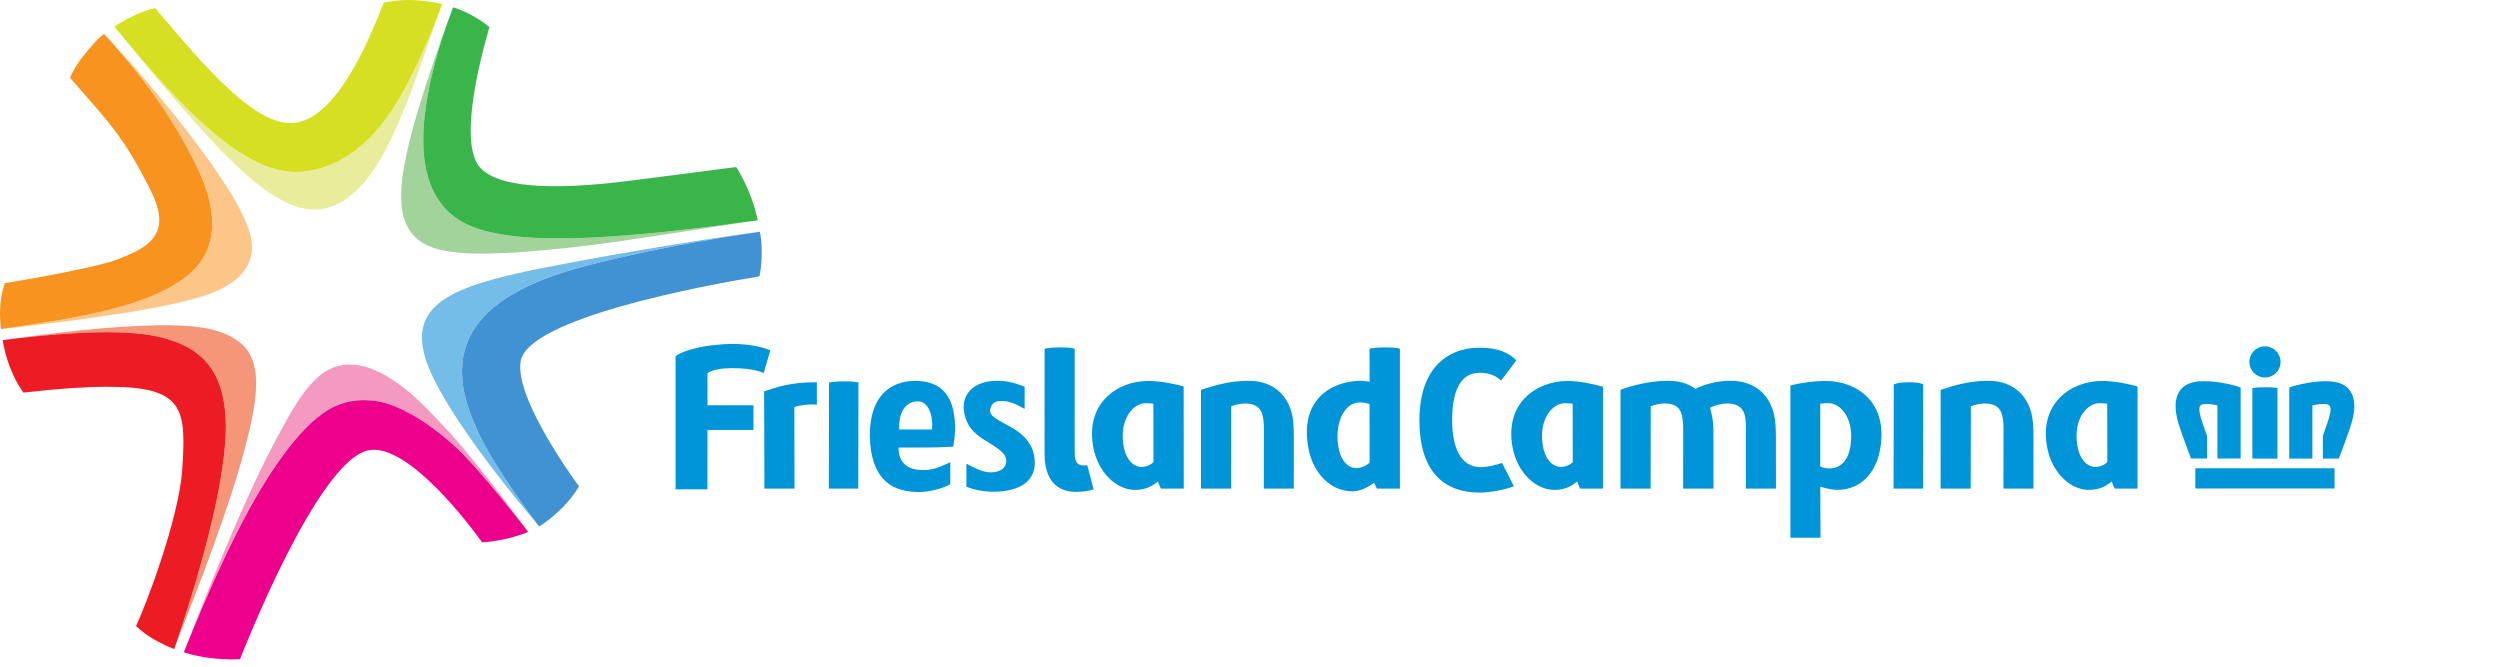
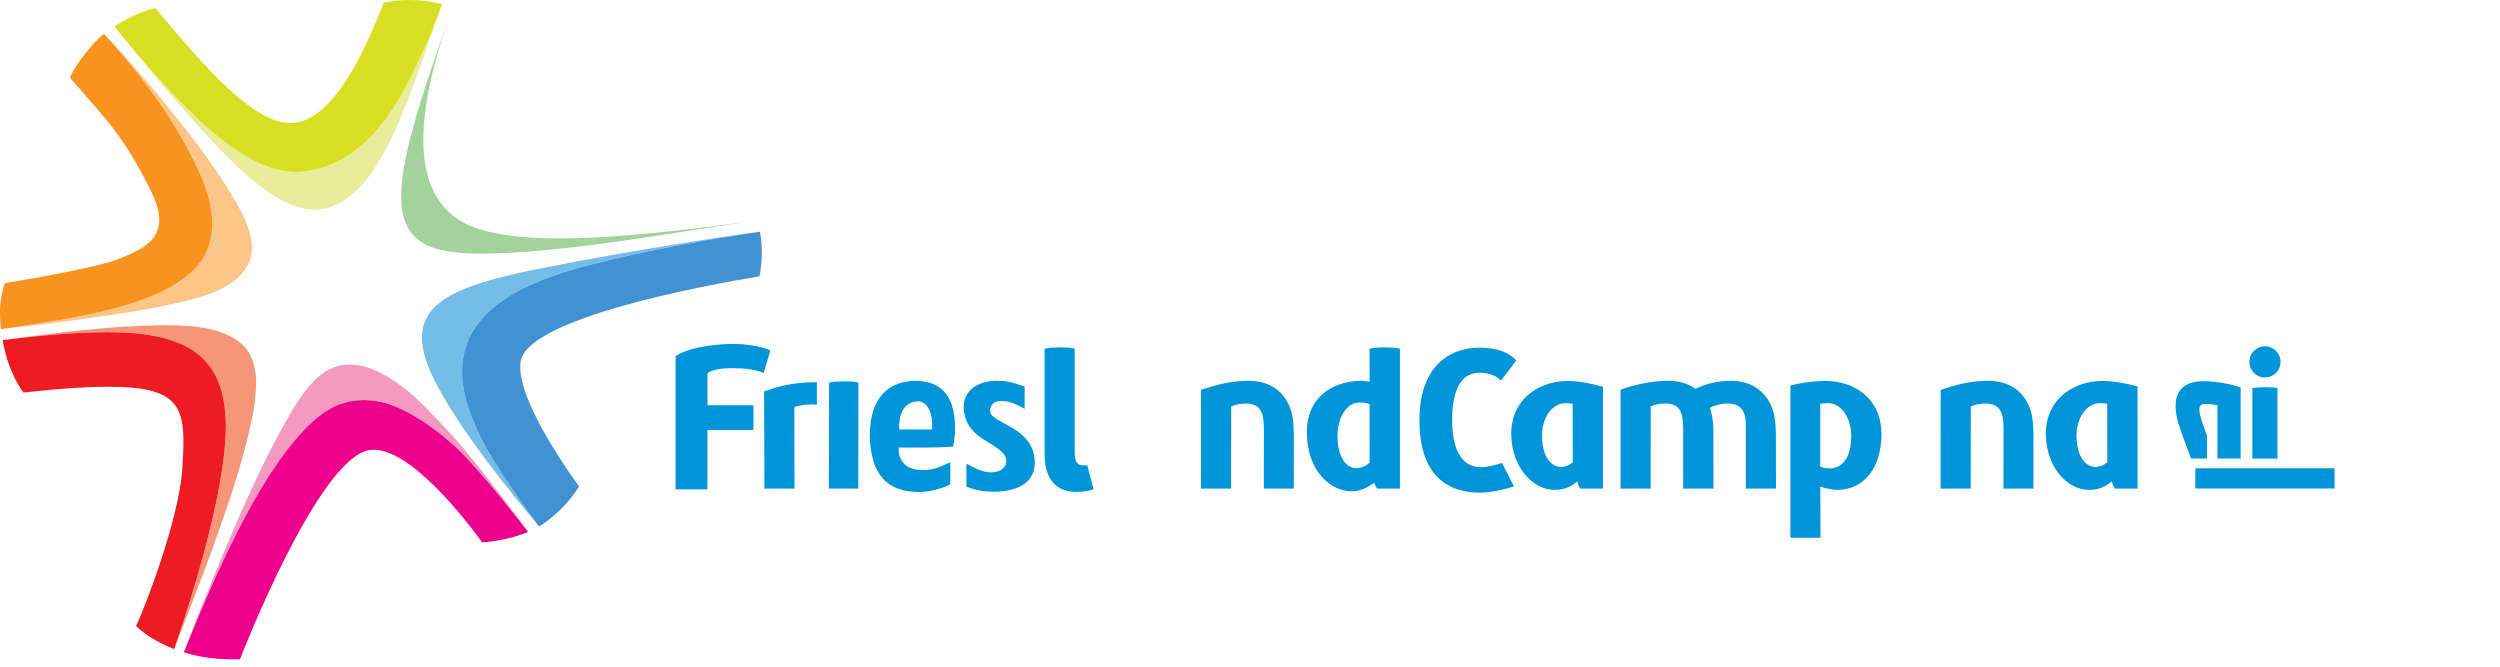
<svg xmlns="http://www.w3.org/2000/svg" width="300" height="80" viewBox="0 0 300 80" fill="none">
  <path fill-rule="evenodd" clip-rule="evenodd" d="M53.928 2.051C51.082 9.914 49.602 14.754 48.799 18.405C48.292 20.779 48.086 22.524 48.153 24.022C48.275 28.319 50.857 29.554 53.07 30.027C55.283 30.501 57.794 30.489 60.792 30.356C63.77 30.213 67.126 29.875 70.533 29.462C75.371 28.869 84.903 27.348 89.538 26.628C82.627 27.554 74.704 28.509 68.039 28.601C65.155 28.64 62.506 28.518 60.156 28.119C57.813 27.698 55.718 27.113 53.923 25.511C52.688 24.375 51.911 22.944 51.455 21.512C50.996 20.065 50.822 18.582 50.801 17.073C50.76 13.254 51.685 9.228 52.711 5.726C53.061 4.557 53.481 3.309 53.937 2.049C53.947 2.022 54.099 1.607 54.11 1.579L53.928 2.051Z" fill="#A2D39B" />
-   <path fill-rule="evenodd" clip-rule="evenodd" d="M50.795 17.075C50.816 18.584 50.991 20.067 51.449 21.515C51.906 22.947 52.682 24.378 53.918 25.513C55.714 27.116 57.808 27.702 60.15 28.121C62.5 28.521 65.149 28.643 68.033 28.604C74.698 28.512 82.623 27.556 89.532 26.63C90.006 26.571 90.477 26.503 90.938 26.438C90.827 25.944 90.703 25.44 90.549 24.933C90.016 23.152 89.213 21.406 88.347 20.041C84.562 20.554 80.632 21.037 76.71 21.544C68.116 22.71 60.349 22.876 57.716 20.214C55.233 17.699 56.977 9.353 58.732 3.235C57.563 2.327 56.089 1.405 54.368 0.873C54.322 1.004 54.266 1.142 54.215 1.284C53.733 2.573 53.198 4.087 52.706 5.729C51.679 9.231 50.754 13.256 50.795 17.075Z" fill="#39B54A" />
  <path fill-rule="evenodd" clip-rule="evenodd" d="M22.064 78.273C24.517 72.123 28.643 62.371 33.048 55.944C34.628 53.653 36.2 51.693 37.946 50.225C38.917 49.425 39.959 48.726 41.312 48.348C42.094 48.121 42.884 48.017 43.642 48.017C45.853 48.028 47.471 48.695 49.281 49.681C51.088 50.676 52.77 51.959 54.332 53.329C57.453 56.076 63.376 63.832 63.376 63.832H63.382C63.382 63.832 57.482 55.727 53.926 51.888C52.134 49.968 50.271 47.926 48.377 46.477C47.42 45.759 46.466 45.122 45.441 44.62C44.414 44.145 43.295 43.755 41.965 43.748C41.529 43.748 41.056 43.787 40.559 43.921C38.819 44.424 38.002 45.359 37.115 46.312C35.642 48.028 34.285 50.533 32.833 53.285C28.819 60.944 24.457 72.05 22.064 78.271L22.064 78.273Z" fill="#F49AC1" />
  <path fill-rule="evenodd" clip-rule="evenodd" d="M57.852 65.079C59.414 65.002 61.638 64.565 63.376 63.831C63.376 63.831 57.454 56.075 54.332 53.328C52.77 51.957 51.088 50.675 49.281 49.679C47.471 48.693 45.853 48.027 43.643 48.016C42.884 48.016 42.094 48.119 41.313 48.346C39.959 48.725 38.917 49.424 37.946 50.223C36.2 51.691 34.629 53.652 33.049 55.942C28.643 62.37 24.518 72.122 22.064 78.271C23.374 78.727 25.913 79.239 28.799 79.107C29.015 78.559 38.175 54.984 44.329 54.013C49.073 53.263 56.466 63.139 57.852 65.079Z" fill="#EC008C" />
  <path fill-rule="evenodd" clip-rule="evenodd" d="M70.891 31.753C81.008 29.196 88.718 28.219 91.151 27.81C87.936 28.198 75.873 30.027 64.991 32.185C54.11 34.35 48.745 36.577 51.234 43.55C53.566 50.047 63.267 61.495 64.562 62.999C63.666 61.824 58.872 55.387 57.226 51.479C51.465 39.278 60.628 34.339 70.891 31.753Z" fill="#74BDE9" />
  <path fill-rule="evenodd" clip-rule="evenodd" d="M91.141 33.161C91.141 33.161 91.725 30.456 91.187 27.807C91.172 27.81 91.162 27.811 91.15 27.812C88.716 28.221 81.008 29.198 70.891 31.755C60.627 34.342 51.465 39.28 57.224 51.482C58.871 55.389 63.665 61.826 64.561 63.001C64.647 63.104 64.706 63.182 64.706 63.182C64.706 63.182 67.635 61.394 69.38 58.529L69.483 58.363C69.701 58.631 61.688 48.01 62.48 43.344C63.353 38.206 84.303 34.279 91.141 33.161Z" fill="#4192D3" />
  <path fill-rule="evenodd" clip-rule="evenodd" d="M14.944 4.672C14.97 4.704 15.05 4.805 15.081 4.843C16.858 7.082 19.856 10.729 23.705 15.024C26.045 17.621 28.335 19.994 30.553 21.811C31.672 22.715 32.764 23.494 33.925 24.09C36.854 25.594 39.463 25.599 42.194 23.382C43.909 21.954 45.111 20.112 46.238 18.032C47.902 14.912 49.298 11.184 50.593 7.538C51.342 5.394 52.06 3.28 52.739 1.369C51.836 3.577 50.891 5.927 49.801 8.217C48.171 11.636 46.26 14.954 43.401 17.437C41.501 19.091 39.083 20.323 36.259 20.61C36.016 20.63 35.769 20.64 35.521 20.64C32.935 20.61 30.711 19.541 28.561 18.155C26.414 16.739 24.311 14.882 22.215 12.787C19.878 10.443 17.376 7.576 15.087 4.84C15.067 4.818 15.046 4.794 15.026 4.771L14.944 4.672Z" fill="#E9EC9A" />
  <path fill-rule="evenodd" clip-rule="evenodd" d="M28.56 18.155C30.712 19.542 32.934 20.609 35.52 20.64C35.768 20.64 36.015 20.63 36.259 20.609C39.083 20.322 41.501 19.091 43.4 17.437C46.26 14.954 48.17 11.635 49.801 8.217C50.891 5.926 51.889 3.598 52.738 1.369C52.883 0.988 52.923 0.865 53.05 0.498C52.896 0.457 52.741 0.421 52.578 0.384C50.196 -0.129 47.928 -0.109 46.047 0.332C44.846 3.268 40.901 13.918 35.506 14.723C30.87 15.416 24.74 8.223 18.631 0.974C17.091 1.293 15.004 2.289 13.726 3.196C13.815 3.295 13.765 3.248 13.858 3.355C16.511 6.595 19.358 9.922 22.214 12.787C24.31 14.881 26.413 16.739 28.56 18.155Z" fill="#D7DF23" />
  <path fill-rule="evenodd" clip-rule="evenodd" d="M29.469 26.528C28.628 24.588 27.478 22.782 26.297 21.025C25.188 19.371 24.008 17.76 22.795 16.18C20.199 12.791 17.448 9.515 14.592 6.343C13.927 5.614 13.249 4.877 12.57 4.158C12.551 4.138 12.541 4.127 12.529 4.117C15.46 7.336 20.326 12.96 23.835 20.475C24.823 22.592 27.398 28.739 22.87 32.745C18.195 36.882 8.887 38.207 0.128 39.484C4.244 39.032 8.361 38.539 12.458 37.935C15.404 37.503 18.351 37.03 21.246 36.365C23.659 35.8 26.338 35.141 28.29 33.551C29.316 32.719 30.076 31.548 30.214 30.215C30.342 28.919 29.942 27.7 29.469 26.528Z" fill="#FDC689" />
  <path fill-rule="evenodd" clip-rule="evenodd" d="M8.411 9.344C12.923 14.544 14.79 16.238 18.114 22.924C20.695 28.115 17.866 29.619 14.345 31.038C11.368 32.247 0.578 33.983 0.578 33.983L0.572 33.984C0.014 35.637 -0.131 37.362 0.116 39.488L0.126 39.487C8.884 38.209 18.193 36.884 22.868 32.747C27.396 28.74 24.822 22.594 23.833 20.477C20.324 12.961 15.459 7.338 12.527 4.119C12.508 4.097 12.485 4.077 12.485 4.077C11.672 4.671 10.973 5.503 9.99 6.735C9.107 7.837 8.486 9.011 8.414 9.344" fill="#F7931E" />
  <path fill-rule="evenodd" clip-rule="evenodd" d="M29.269 41.541C27.956 40.216 26.117 39.621 24.322 39.322C22.576 39.044 20.791 39.014 19.026 39.035C12.777 39.138 6.553 39.964 0.362 40.805L0.323 40.811C5.655 40.148 9.723 39.866 12.864 39.866C16.217 39.872 18.584 40.174 20.493 40.82C20.629 40.863 20.762 40.909 20.892 40.956C20.965 40.981 21.035 41.008 21.106 41.034C21.141 41.048 21.176 41.061 21.21 41.075C25.791 42.839 27.034 46.558 27.104 51.078C27.084 55.453 25.923 60.934 24.435 66.468C23.346 70.491 22.07 74.504 20.901 77.895C22.473 73.776 24.116 69.68 25.605 65.534C27.182 61.118 28.715 56.695 29.814 52.126C30.292 50.143 30.702 48.121 30.732 46.078C30.759 44.462 30.431 42.742 29.269 41.541Z" fill="#F69679" />
  <path fill-rule="evenodd" clip-rule="evenodd" d="M27.104 51.077C27.034 46.558 25.791 42.838 21.21 41.074C21.176 41.061 21.141 41.047 21.105 41.033C21.036 41.007 20.965 40.981 20.893 40.955C20.762 40.908 20.629 40.863 20.493 40.82C18.584 40.174 16.218 39.871 12.864 39.865C9.723 39.865 5.655 40.147 0.323 40.81C0.861 44.151 2.231 46.328 2.812 47.109C7.136 46.611 10.421 46.416 12.864 46.416C22.109 46.376 22.354 49.047 21.869 56.319C21.465 62.351 17.392 72.903 16.325 75.131C16.325 75.131 17.104 75.88 18.091 76.493C19.372 77.29 20.746 77.838 20.89 77.891C20.896 77.892 20.901 77.894 20.901 77.894C22.071 74.503 23.346 70.49 24.435 66.467C25.923 60.933 27.084 55.452 27.104 51.077Z" fill="#ED1C24" />
  <path fill-rule="evenodd" clip-rule="evenodd" d="M155.259 52.453L155.253 58.633H151.657L151.668 51.766C151.681 51.096 151.645 50.496 151.543 49.997C151.346 49.022 150.781 48.422 149.465 48.422C148.923 48.422 148.345 48.522 147.744 48.751L147.733 58.633H144.12V46.784C145.841 46.203 147.686 45.694 149.821 45.694C152.825 45.694 154.59 47.465 155.087 49.904C155.199 50.483 155.253 51.35 155.259 52.453Z" fill="#0094D9" />
  <path fill-rule="evenodd" clip-rule="evenodd" d="M244.018 52.453L244.014 58.633H240.411L240.423 51.766C240.432 51.096 240.411 50.496 240.307 49.997C240.109 49.022 239.533 48.422 238.23 48.422C237.675 48.422 237.102 48.522 236.503 48.751L236.484 58.633H232.872L232.878 46.784C234.593 46.203 236.445 45.694 238.581 45.694C241.577 45.694 243.353 47.465 243.838 49.904C243.955 50.483 244.014 51.35 244.018 52.453Z" fill="#0094D9" />
-   <path fill-rule="evenodd" clip-rule="evenodd" d="M137.487 48.383C135.94 48.383 134.294 50.344 134.826 53.495C135.149 55.411 136.236 56.034 136.94 56.034C137.518 56.034 138 55.839 138.416 55.468L138.405 48.438C138.162 48.414 137.794 48.383 137.487 48.383ZM142.052 58.632H139.316C139.316 58.632 139.085 58.248 138.959 57.766C138.693 57.975 137.862 58.788 136.21 58.788C133.937 58.788 131.808 56.681 131.225 53.82C130.138 48.434 134.043 45.715 137.793 45.715C139.293 45.715 141.082 46.096 142.04 46.375L142.052 58.632Z" fill="#0094D9" />
  <path fill-rule="evenodd" clip-rule="evenodd" d="M187.799 48.383C186.253 48.383 184.604 50.344 185.145 53.495C185.456 55.411 186.552 56.034 187.255 56.034C187.821 56.034 188.319 55.839 188.735 55.468L188.717 48.438C188.47 48.414 188.111 48.383 187.799 48.383ZM192.356 58.632H189.621C189.621 58.632 189.39 58.248 189.276 57.766C188.998 57.975 188.166 58.788 186.528 58.788C184.246 58.788 182.116 56.681 181.535 53.82C180.445 48.434 184.345 45.715 188.108 45.715C189.607 45.715 191.4 46.129 192.356 46.408V58.632Z" fill="#0094D9" />
  <path fill-rule="evenodd" clip-rule="evenodd" d="M251.941 48.383C250.394 48.383 248.754 50.344 249.286 53.495C249.611 55.411 250.695 56.034 251.41 56.034C251.976 56.034 252.461 55.839 252.877 55.468L252.867 48.438C252.621 48.414 252.253 48.383 251.941 48.383ZM256.507 58.632H253.766C253.766 58.632 253.547 58.248 253.419 57.766C253.142 57.975 252.317 58.788 250.675 58.788C248.393 58.788 246.263 56.681 245.687 53.82C244.591 48.434 248.496 45.715 252.254 45.715C253.743 45.715 255.542 46.096 256.503 46.375L256.507 58.632Z" fill="#0094D9" />
  <path fill-rule="evenodd" clip-rule="evenodd" d="M213.105 52.468L213.116 58.632H209.504V51.787C209.513 51.106 209.504 50.495 209.412 49.989C209.215 49.063 208.66 48.416 207.305 48.416C206.756 48.416 205.791 48.591 205.197 48.941C205.234 49.018 205.609 50.2 205.609 51.66L205.619 58.632H201.977L201.982 51.765C201.99 51.06 201.954 50.445 201.849 49.941C201.664 48.995 201.087 48.416 199.806 48.416C199.241 48.416 198.686 48.522 198.087 48.747L198.076 58.632H194.462V46.768C195.922 46.236 198.076 45.694 200.165 45.694C201.514 45.694 202.613 46.039 203.454 46.661C204.518 46.138 205.971 45.694 207.667 45.694C210.657 45.694 212.422 47.464 212.919 49.904C213.035 50.508 213.116 51.383 213.105 52.468Z" fill="#0094D9" />
  <path fill-rule="evenodd" clip-rule="evenodd" d="M222.06 53.497C221.541 56.971 218.76 56.219 218.431 55.967V48.439C218.68 48.405 219.089 48.377 219.395 48.377C220.942 48.377 222.546 50.322 222.06 53.497ZM219.095 45.715C217.594 45.715 215.806 45.992 214.849 46.258V64.53H218.462L218.432 58.389C218.808 58.528 219.823 58.788 220.458 58.788C223.245 58.788 225.041 56.781 225.564 54.177C226.76 48.216 222.731 45.715 219.095 45.715Z" fill="#0094D9" />
  <path fill-rule="evenodd" clip-rule="evenodd" d="M124.076 54.569C123.74 52.952 122.54 51.927 121.226 51.205C119.84 50.438 118.953 50.022 118.836 49.478C118.744 48.995 118.984 48.14 120.037 48.117C121.011 48.093 121.686 48.359 122.956 49.064V46.398C121.547 45.864 120.711 45.694 119.621 45.694C117.208 45.694 115.201 47.032 115.73 49.665C116.03 51.154 116.884 51.974 117.982 52.7C119.193 53.471 120.55 54.154 120.73 55.055C120.868 55.747 120.456 56.682 118.87 56.682C117.902 56.682 116.85 56.106 115.971 55.642V58.414C116.884 58.759 117.935 59.006 119.216 59.006C122.402 59.006 124.7 57.663 124.076 54.569Z" fill="#0094D9" />
  <path fill-rule="evenodd" clip-rule="evenodd" d="M97.837 45.872C94.858 45.872 93.15 46.468 91.695 46.963L91.73 58.633H95.342L95.321 48.856C95.92 48.625 96.929 48.53 97.478 48.53C97.674 48.53 97.847 48.554 98.021 48.578V45.876C97.951 45.876 97.894 45.872 97.837 45.872Z" fill="#0094D9" />
  <path fill-rule="evenodd" clip-rule="evenodd" d="M102.993 58.632H99.461L99.485 45.912C99.485 45.912 99.943 45.772 101.238 45.762C102.705 45.746 103.015 45.912 103.015 45.912L102.993 58.632Z" fill="#0094D9" />
  <path fill-rule="evenodd" clip-rule="evenodd" d="M130.472 55.826C130.36 55.849 130.22 55.849 130.048 55.849C129.313 55.849 128.963 55.505 128.963 54.302V41.848C128.963 41.848 128.638 41.674 127.151 41.685C125.823 41.698 125.362 41.848 125.362 41.848H125.35V54.459C125.35 58.378 127.602 59.024 129.123 59.024C130.036 59.024 130.67 58.897 131.236 58.723L130.472 55.826Z" fill="#0094D9" />
-   <path fill-rule="evenodd" clip-rule="evenodd" d="M230.76 58.633H227.228L227.252 46.131C227.252 46.131 227.725 45.878 229.011 45.873C230.473 45.857 230.784 46.131 230.784 46.131L230.76 58.633Z" fill="#0094D9" />
  <path fill-rule="evenodd" clip-rule="evenodd" d="M180.246 55.559C179.543 55.779 178.586 56.058 177.695 56.058C175.193 56.058 174.255 53.564 174.255 50.413C174.255 47.444 174.983 44.732 177.557 44.732C178.319 44.732 179.312 44.883 180.131 45.669L181.966 43.244C181.001 42.278 179.681 41.722 177.557 41.722C173.58 41.722 170.331 44.313 170.331 50.413C170.331 56.644 173.297 59.115 177.619 59.115C178.815 59.115 180.743 58.723 181.667 58.354L180.246 55.559Z" fill="#0094D9" />
  <path fill-rule="evenodd" clip-rule="evenodd" d="M162.712 56.173C161.975 56.173 160.936 55.55 160.604 53.611C160.267 51.615 160.741 49.587 161.998 48.659C162.783 48.124 163.673 48.28 164.342 48.477L164.353 55.517C163.892 55.944 163.292 56.173 162.712 56.173ZM166.121 41.685C164.804 41.699 164.342 41.848 164.342 41.848L164.353 45.809C164.065 45.783 163.672 45.693 163.371 45.693C159.679 45.693 155.846 48.058 157.045 53.969C157.636 56.864 159.747 58.96 162.275 58.96C163.176 58.96 164.099 58.528 164.883 57.928L165.23 58.632H167.989V41.848C167.989 41.848 167.614 41.674 166.121 41.685Z" fill="#0094D9" />
  <path fill-rule="evenodd" clip-rule="evenodd" d="M110.06 48.161C110.078 48.156 110.089 48.161 110.089 48.161H110.103C111.037 48.088 111.812 49.178 111.867 50.781L111.85 51.532H107.91C107.91 51.532 107.619 48.301 110.06 48.161ZM111.257 53.7C111.961 53.7 112.953 53.681 113.577 53.637L114.378 53.6C114.378 53.554 114.632 52.469 114.61 51.238C114.545 46.928 112.468 45.763 109.896 45.694H109.882H109.859C106.685 45.739 104.366 47.65 104.377 52.296V52.353C104.503 57.156 106.64 58.968 110.045 59.035C110.078 59.035 110.078 59.048 110.078 59.048C110.888 59.048 112.468 58.909 114.034 58.126V55.471C112.571 56.127 111.903 56.472 110.402 56.393C107.563 56.245 107.841 53.7 107.841 53.7H111.257Z" fill="#0094D9" />
  <path fill-rule="evenodd" clip-rule="evenodd" d="M84.899 44.789C85.43 44.351 86.678 44.177 87.867 44.177C90.6 44.177 91.641 44.768 91.641 44.768L92.436 42.054C92.436 42.054 90.37 40.983 86.192 41.357C82.279 41.708 81.067 42.743 81.067 42.743V58.721H84.889L84.899 51.59H88.09H90.416V48.635H88.09H84.899V46.275V44.789Z" fill="#0094D9" />
  <path fill-rule="evenodd" clip-rule="evenodd" d="M273.667 43.432C273.667 44.468 272.823 45.298 271.797 45.298C270.757 45.298 269.927 44.468 269.927 43.432C269.927 42.403 270.757 41.561 271.797 41.561C272.823 41.561 273.667 42.403 273.667 43.432Z" fill="#0094D9" />
-   <path fill-rule="evenodd" clip-rule="evenodd" d="M282.519 48.727C282.519 47.54 282.057 46.731 281.383 46.281C280.708 45.843 279.875 45.746 279.102 45.746C278.797 45.746 278.502 45.762 278.224 45.784C276.7 45.906 275.339 46.258 274.715 46.511V55.032H277.485V48.637C278.028 48.531 278.466 48.476 278.791 48.476C279.171 48.476 279.402 48.549 279.496 48.637C279.598 48.717 279.655 48.831 279.668 49.132C279.668 49.393 279.598 49.766 279.452 50.241C279.253 50.898 278.999 51.626 278.744 52.306V55.032H280.66C280.682 54.96 282.079 51.359 282.309 50.309C282.448 49.72 282.519 49.197 282.519 48.727Z" fill="#0094D9" />
  <path fill-rule="evenodd" clip-rule="evenodd" d="M263.441 58.618H280.145V58.272V56.194H263.441V58.618Z" fill="#0094D9" />
  <path fill-rule="evenodd" clip-rule="evenodd" d="M273.295 46.564C273.295 46.564 272.948 46.468 271.795 46.468C270.915 46.468 270.283 46.564 270.283 46.564V55.032H273.295V46.564Z" fill="#0094D9" />
  <path fill-rule="evenodd" clip-rule="evenodd" d="M264.846 52.303C264.591 51.622 264.339 50.894 264.13 50.237C263.992 49.762 263.922 49.39 263.922 49.128C263.927 48.828 263.992 48.713 264.082 48.633C264.187 48.545 264.418 48.472 264.799 48.472C265.123 48.472 265.562 48.527 266.091 48.633V55.028H268.875V46.507C268.25 46.255 266.89 45.902 265.365 45.781C265.087 45.759 264.787 45.743 264.489 45.743C263.714 45.743 262.882 45.84 262.202 46.278C261.522 46.728 261.07 47.536 261.07 48.724C261.07 49.193 261.139 49.716 261.278 50.306C261.51 51.356 262.905 54.957 262.93 55.028H264.846V52.303Z" fill="#0094D9" />
</svg>